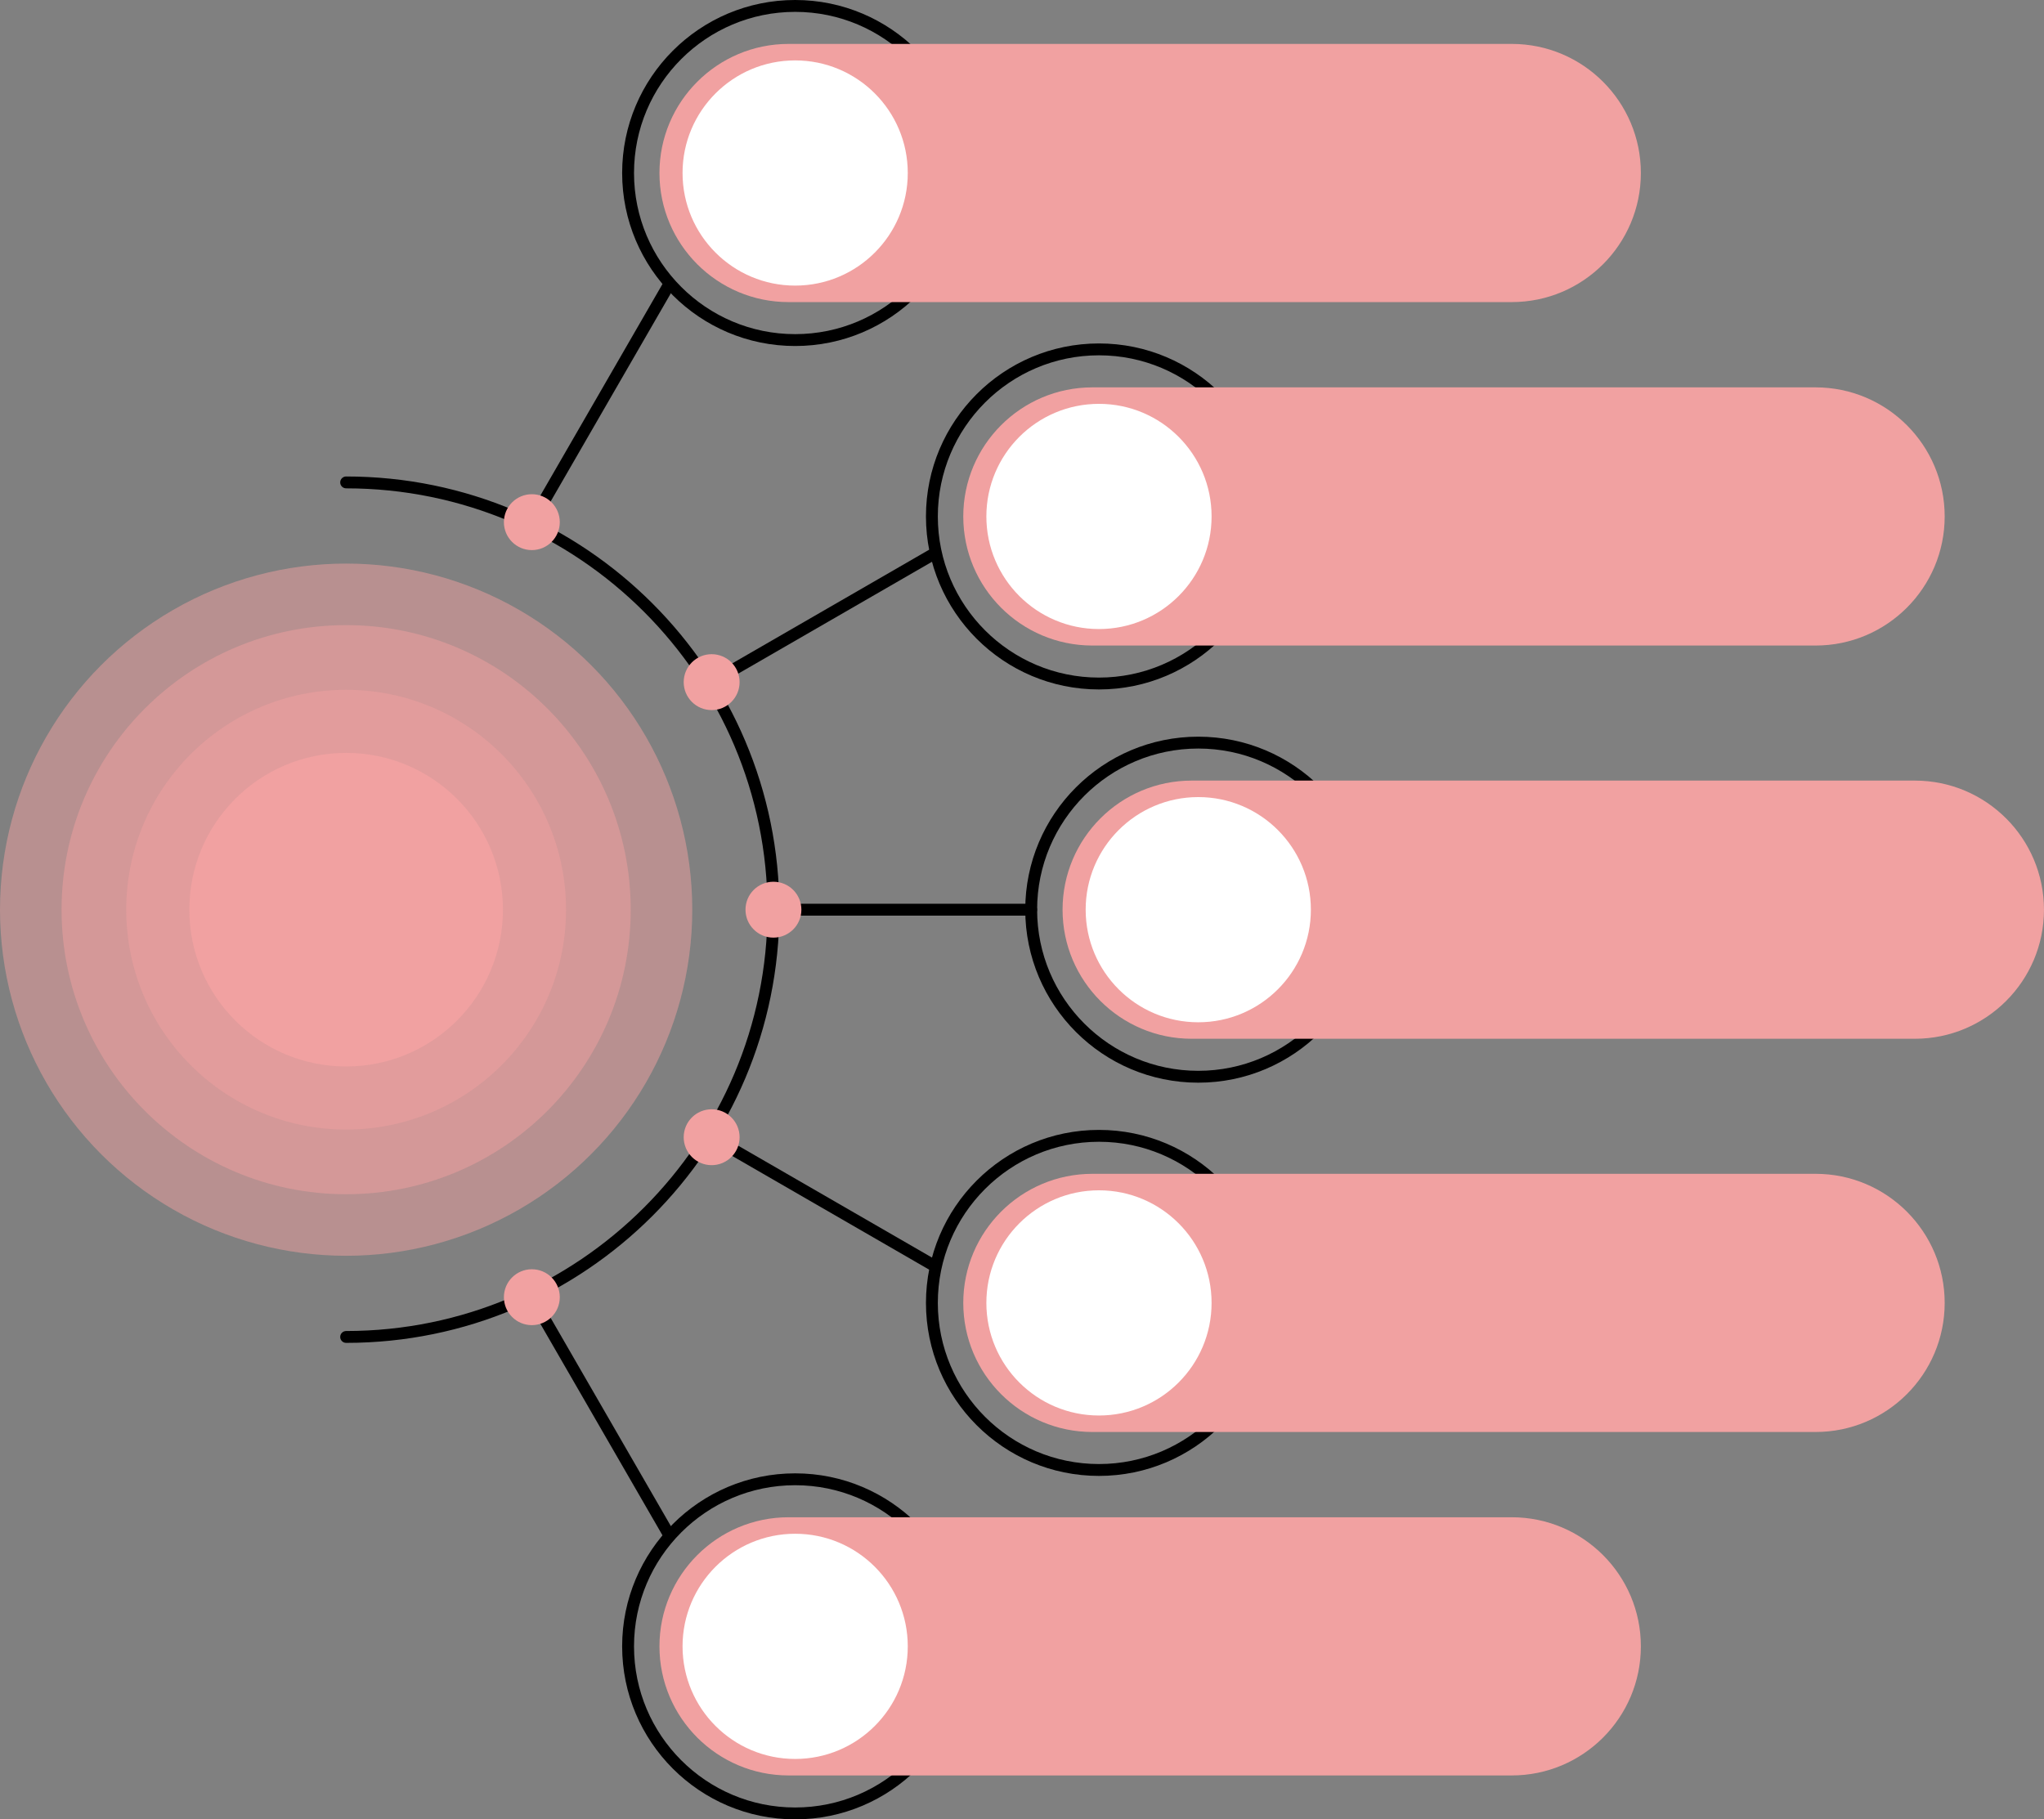
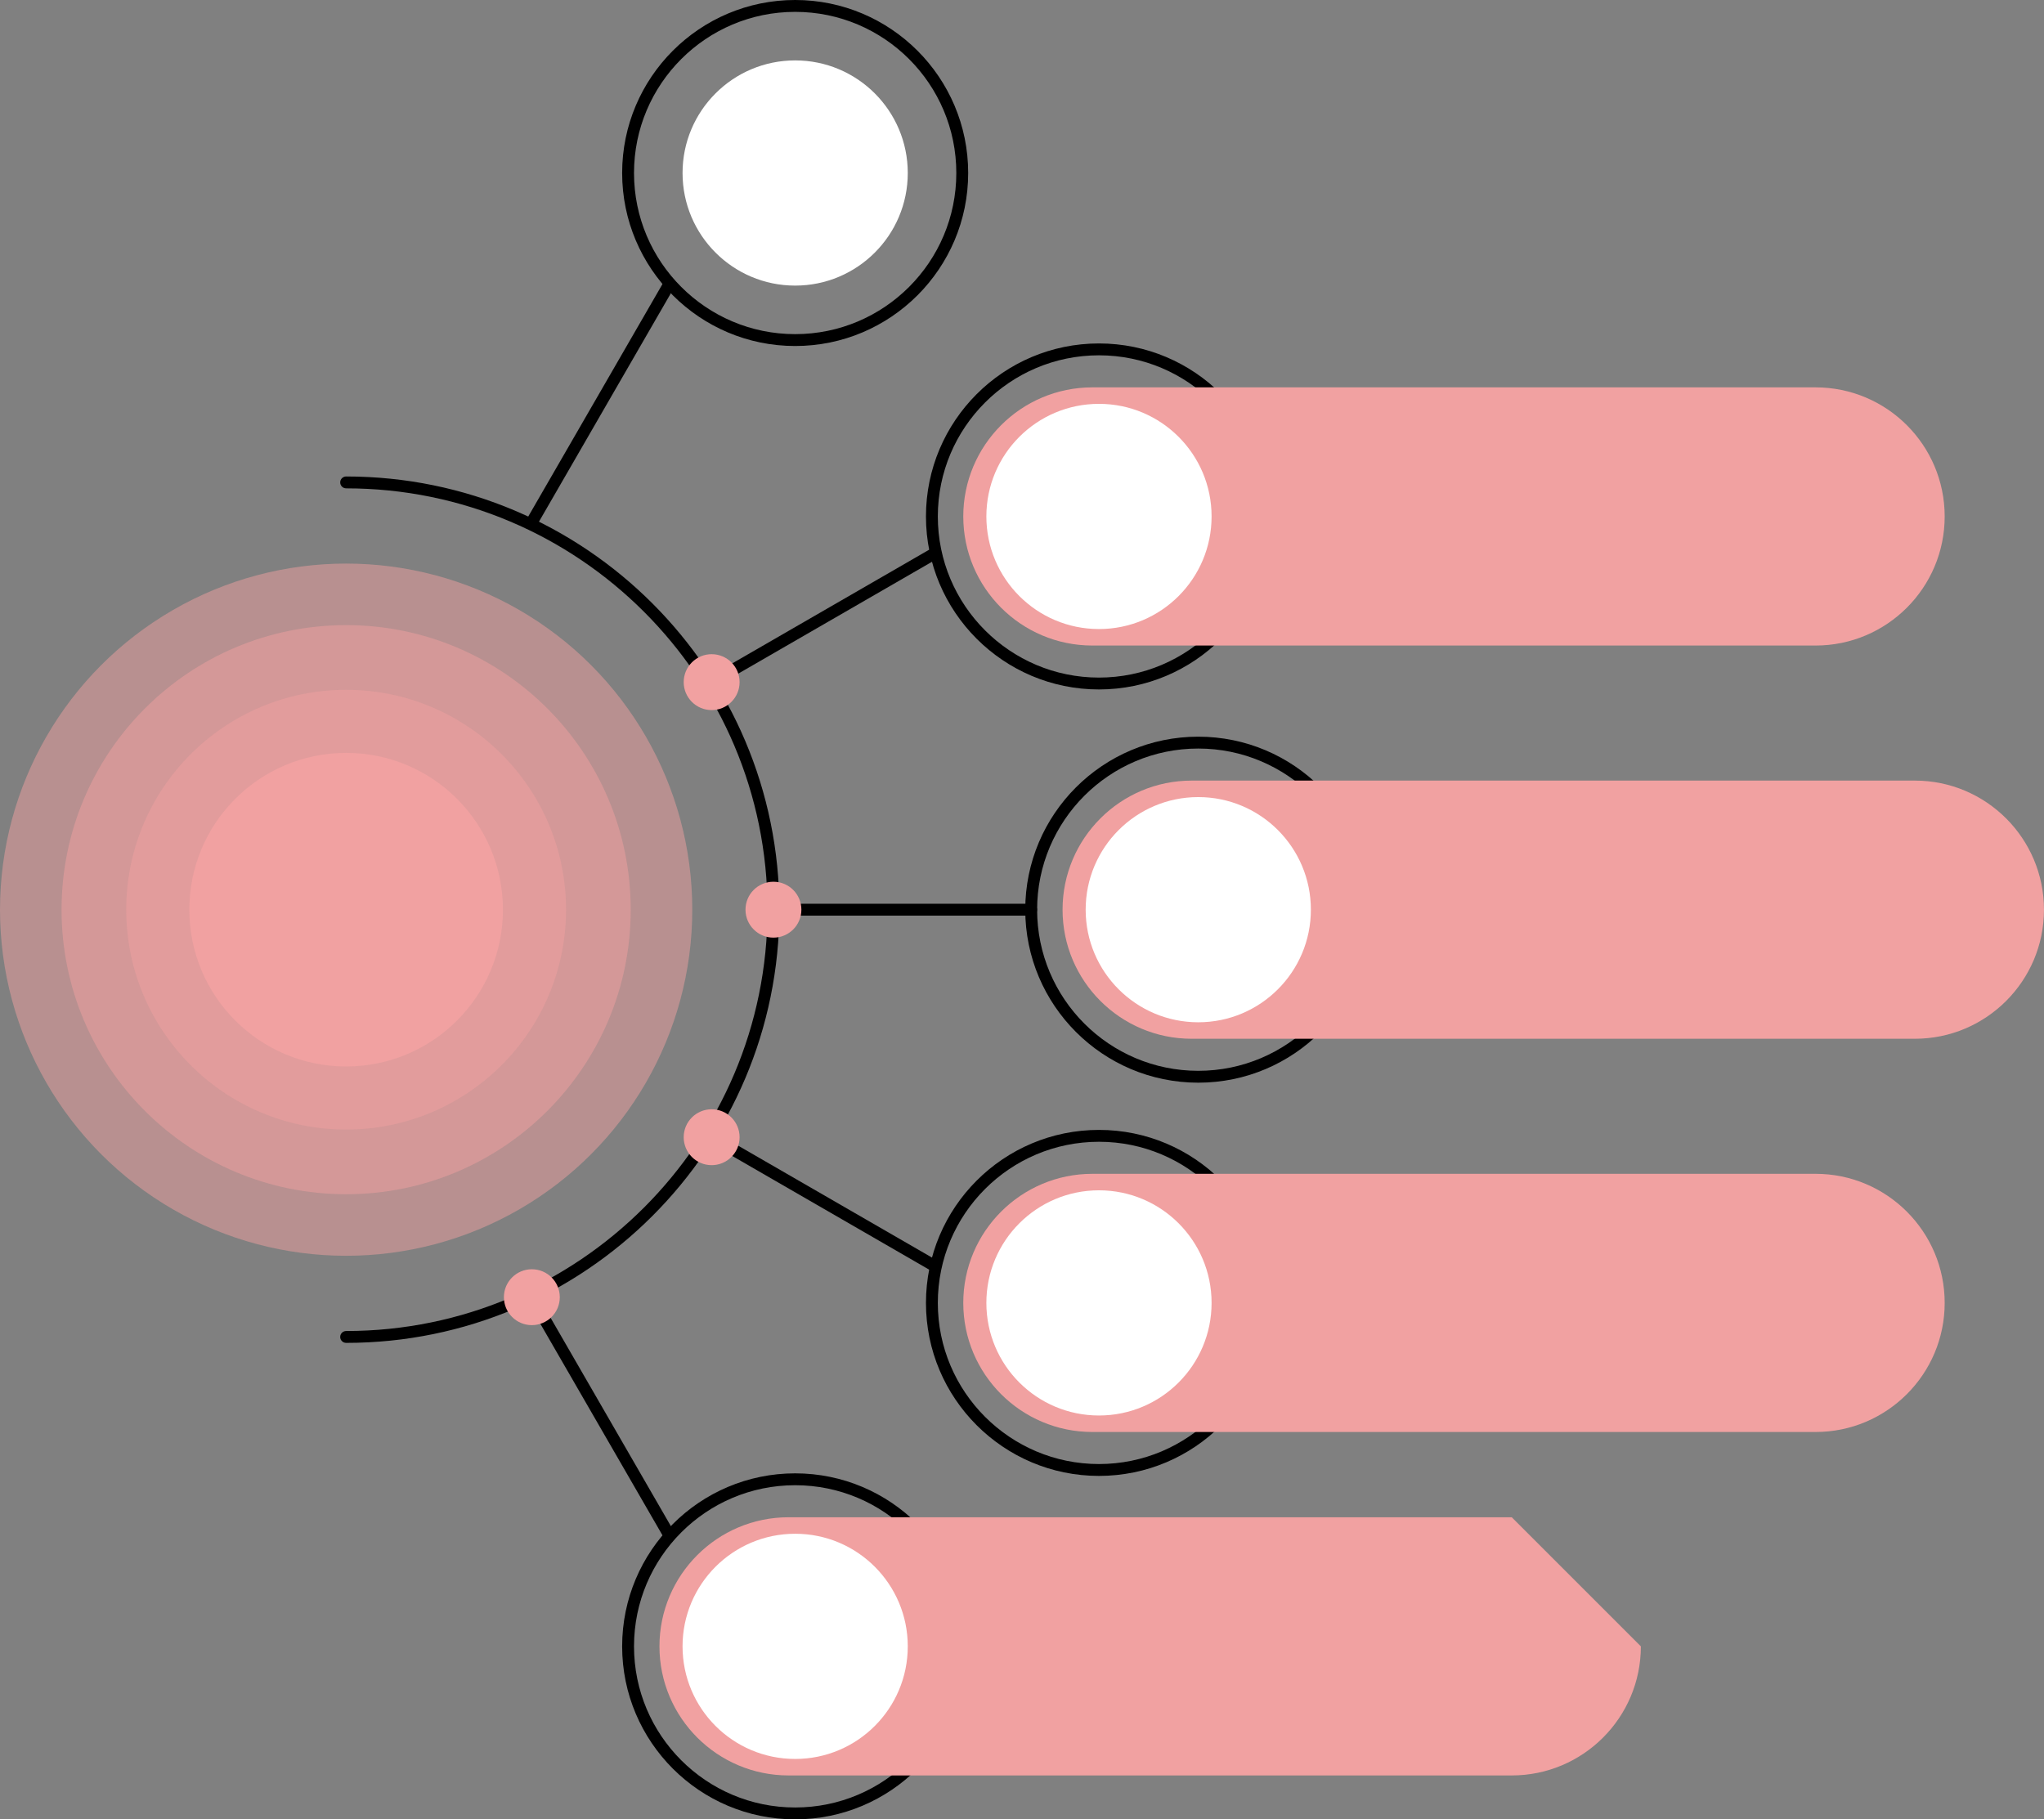
<svg xmlns="http://www.w3.org/2000/svg" clip-rule="evenodd" fill="#000000" fill-rule="evenodd" height="2453.1" preserveAspectRatio="xMidYMid meet" stroke-linejoin="round" stroke-miterlimit="2" version="1" viewBox="8.0 0.0 2755.7 2453.1" width="2755.7" zoomAndPan="magnify">
  <rect x="8.0" y="0.0" width="2755.7" height="2453.1" fill="#808080" stroke="none" />
  <g>
    <g>
      <g id="change1_1">
        <path d="M1623.5,993.265c-128.74,-0 -233.26,104.52 -233.26,233.26c-0,128.74 104.52,233.26 233.26,233.26c128.74,-0 233.26,-104.52 233.26,-233.26c0,-128.74 -104.52,-233.26 -233.26,-233.26Zm-0,16c119.909,-0 217.26,97.351 217.26,217.26c0,119.909 -97.351,217.26 -217.26,217.26c-119.909,-0 -217.26,-97.351 -217.26,-217.26c-0,-119.909 97.351,-217.26 217.26,-217.26Z" fill="#000000" />
      </g>
      <g id="change2_1">
        <path d="M2763.66,1226.53c-0,-96.061 -77.989,-174.051 -174.05,-174.051l-975.029,0c-96.061,0 -174.05,77.99 -174.05,174.051c-0,96.061 77.989,174.05 174.05,174.05l975.029,0c96.061,0 174.05,-77.989 174.05,-174.05Z" fill="#f1a1a1" />
      </g>
      <g id="change3_1">
        <circle cx="1623.5" cy="1226.53" fill="#ffffff" r="151.818" />
      </g>
    </g>
    <g>
      <g id="change1_11">
        <path d="M1489.63,463.069c-128.74,0 -233.26,104.52 -233.26,233.26c-0,128.74 104.52,233.26 233.26,233.26c128.74,0 233.26,-104.52 233.26,-233.26c0,-128.74 -104.52,-233.26 -233.26,-233.26Zm0,16c119.909,0 217.26,97.351 217.26,217.26c0,119.909 -97.351,217.26 -217.26,217.26c-119.909,0 -217.26,-97.351 -217.26,-217.26c-0,-119.909 97.351,-217.26 217.26,-217.26Z" fill="#000000" />
      </g>
      <g id="change2_5">
        <path d="M2629.8,696.329c0,-96.061 -77.989,-174.05 -174.05,-174.05l-975.029,-0c-96.061,-0 -174.05,77.989 -174.05,174.05c-0,96.061 77.989,174.051 174.05,174.051l975.029,-0c96.061,-0 174.05,-77.99 174.05,-174.051Z" fill="#f1a1a1" />
      </g>
      <g id="change3_5">
        <circle cx="1489.63" cy="696.329" fill="#ffffff" r="151.818" />
      </g>
    </g>
    <g>
      <g id="change1_3">
        <path d="M1080.03,-0c-128.74,-0 -233.26,104.52 -233.26,233.26c-0,128.74 104.52,233.26 233.26,233.26c128.74,0 233.26,-104.52 233.26,-233.26c0,-128.74 -104.52,-233.26 -233.26,-233.26Zm-0,16c119.909,-0 217.26,97.351 217.26,217.26c0,119.909 -97.351,217.26 -217.26,217.26c-119.909,0 -217.26,-97.351 -217.26,-217.26c-0,-119.909 97.351,-217.26 217.26,-217.26Z" fill="#000000" />
      </g>
      <g id="change2_3">
-         <path d="M2220.2,233.26c-0,-96.061 -77.989,-174.05 -174.05,-174.05l-975.029,-0c-96.061,-0 -174.05,77.989 -174.05,174.05c-0,96.061 77.989,174.051 174.05,174.051l975.029,-0c96.061,-0 174.05,-77.99 174.05,-174.051Z" fill="#f1a1a1" />
-       </g>
+         </g>
      <g id="change3_3">
        <circle cx="1080.03" cy="233.26" fill="#ffffff" r="151.818" />
      </g>
    </g>
    <g>
      <g id="change1_2">
        <path d="M1489.63,1989.98c128.74,-0 233.26,-104.521 233.26,-233.26c0,-128.74 -104.52,-233.26 -233.26,-233.26c-128.74,-0 -233.26,104.52 -233.26,233.26c-0,128.739 104.52,233.26 233.26,233.26Zm0,-16c-119.909,-0 -217.26,-97.351 -217.26,-217.26c-0,-119.909 97.351,-217.26 217.26,-217.26c119.909,-0 217.26,97.351 217.26,217.26c0,119.909 -97.351,217.26 -217.26,217.26Z" fill="#000000" />
      </g>
      <g id="change2_2">
        <path d="M2629.8,1756.72c0,96.061 -77.989,174.05 -174.05,174.05l-975.029,0c-96.061,0 -174.05,-77.989 -174.05,-174.05c-0,-96.061 77.989,-174.051 174.05,-174.051l975.029,0c96.061,0 174.05,77.99 174.05,174.051Z" fill="#f1a1a1" />
      </g>
      <g id="change3_2">
        <circle cx="1489.63" cy="1756.72" fill="#ffffff" r="151.818" />
      </g>
    </g>
    <g>
      <g id="change1_4">
        <path d="M1080.03,2453.05c128.74,-0 233.26,-104.521 233.26,-233.26c0,-128.74 -104.52,-233.26 -233.26,-233.26c-128.74,-0 -233.26,104.52 -233.26,233.26c-0,128.739 104.52,233.26 233.26,233.26Zm-0,-16c-119.909,-0 -217.26,-97.351 -217.26,-217.26c-0,-119.909 97.351,-217.26 217.26,-217.26c119.909,-0 217.26,97.351 217.26,217.26c0,119.909 -97.351,217.26 -217.26,217.26Z" fill="#000000" />
      </g>
      <g id="change2_4">
-         <path d="M2220.2,2219.79c-0,96.061 -77.989,174.05 -174.05,174.05l-975.029,0c-96.061,0 -174.05,-77.989 -174.05,-174.05c-0,-96.061 77.989,-174.051 174.05,-174.051l975.029,0c96.061,0 174.05,77.99 174.05,174.051Z" fill="#f1a1a1" />
+         <path d="M2220.2,2219.79c-0,96.061 -77.989,174.05 -174.05,174.05l-975.029,0c-96.061,0 -174.05,-77.989 -174.05,-174.05c-0,-96.061 77.989,-174.051 174.05,-174.051l975.029,0Z" fill="#f1a1a1" />
      </g>
      <g id="change3_4">
        <circle cx="1080.03" cy="2219.79" fill="#ffffff" r="151.818" />
      </g>
    </g>
    <g id="change1_5">
      <path d="M1050.75,1234.53l347.49,-0c4.415,-0 8,-3.585 8,-8c-0,-4.415 -3.585,-8 -8,-8l-347.49,-0c-4.415,-0 -8,3.585 -8,8c-0,4.415 3.585,8 8,8Z" fill="#000000" />
    </g>
    <g id="change1_6">
      <path d="M971.432,926.658l300.935,-173.745c3.824,-2.208 5.136,-7.105 2.928,-10.929c-2.207,-3.823 -7.104,-5.136 -10.928,-2.928l-300.935,173.745c-3.824,2.208 -5.136,7.105 -2.928,10.928c2.207,3.824 7.104,5.136 10.928,2.929Z" fill="#000000" />
    </g>
    <g id="change1_7">
      <path d="M731.952,708.029l184.763,-320.019c2.207,-3.824 0.895,-8.72 -2.928,-10.928c-3.824,-2.208 -8.721,-0.896 -10.929,2.928l-184.762,320.019c-2.208,3.824 -0.896,8.72 2.928,10.928c3.824,2.208 8.72,0.896 10.928,-2.928Z" fill="#000000" />
    </g>
    <g id="change1_8">
      <path d="M718.096,1753.02l184.762,320.019c2.208,3.823 7.105,5.135 10.929,2.928c3.823,-2.208 5.135,-7.105 2.928,-10.928l-184.763,-320.019c-2.208,-3.824 -7.104,-5.136 -10.928,-2.928c-3.824,2.207 -5.136,7.104 -2.928,10.928Z" fill="#000000" />
    </g>
    <g id="change1_9">
      <path d="M963.432,1540.25l300.935,173.745c3.824,2.207 8.721,0.895 10.928,-2.929c2.208,-3.823 0.896,-8.72 -2.928,-10.928l-300.935,-173.745c-3.824,-2.207 -8.721,-0.895 -10.928,2.928c-2.208,3.824 -0.896,8.721 2.928,10.929Z" fill="#000000" />
    </g>
    <g id="change4_1">
      <circle cx="474.661" cy="1226.53" fill="#f1a1a1" fill-opacity="0.5" r="466.661" />
    </g>
    <g id="change1_10">
      <path d="M474.661,658.439c313.535,-0 568.086,254.551 568.086,568.086c-0,313.535 -254.551,568.086 -568.086,568.086c-4.416,0 -8,3.585 -8,8c-0,4.415 3.584,8 8,8c322.366,0 584.086,-261.72 584.086,-584.086c-0,-322.366 -261.72,-584.086 -584.086,-584.086c-4.416,-0 -8,3.584 -8,8c-0,4.415 3.584,8 8,8Z" fill="#000000" />
    </g>
    <g id="change4_2">
      <circle cx="474.661" cy="1226.53" fill="#f1a1a1" fill-opacity="0.5" r="383.672" />
    </g>
    <g id="change4_3">
      <circle cx="474.661" cy="1226.53" fill="#f1a1a1" fill-opacity="0.5" r="296.482" />
    </g>
    <g id="change4_4">
      <circle cx="474.661" cy="1226.53" fill="#f1a1a1" r="211.393" />
    </g>
    <g id="change4_5">
      <circle cx="967.432" cy="919.729" fill="#f1a1a1" r="37.68" />
    </g>
    <g id="change4_6">
      <circle cx="967.432" cy="1533.32" fill="#f1a1a1" r="37.68" />
    </g>
    <g id="change4_7">
      <circle cx="725.024" cy="1749.02" fill="#f1a1a1" r="37.68" />
    </g>
    <g id="change4_8">
-       <circle cx="725.024" cy="704.029" fill="#f1a1a1" r="37.68" />
-     </g>
+       </g>
    <g id="change4_9">
      <circle cx="1050.75" cy="1226.53" fill="#f1a1a1" r="37.68" />
    </g>
  </g>
</svg>